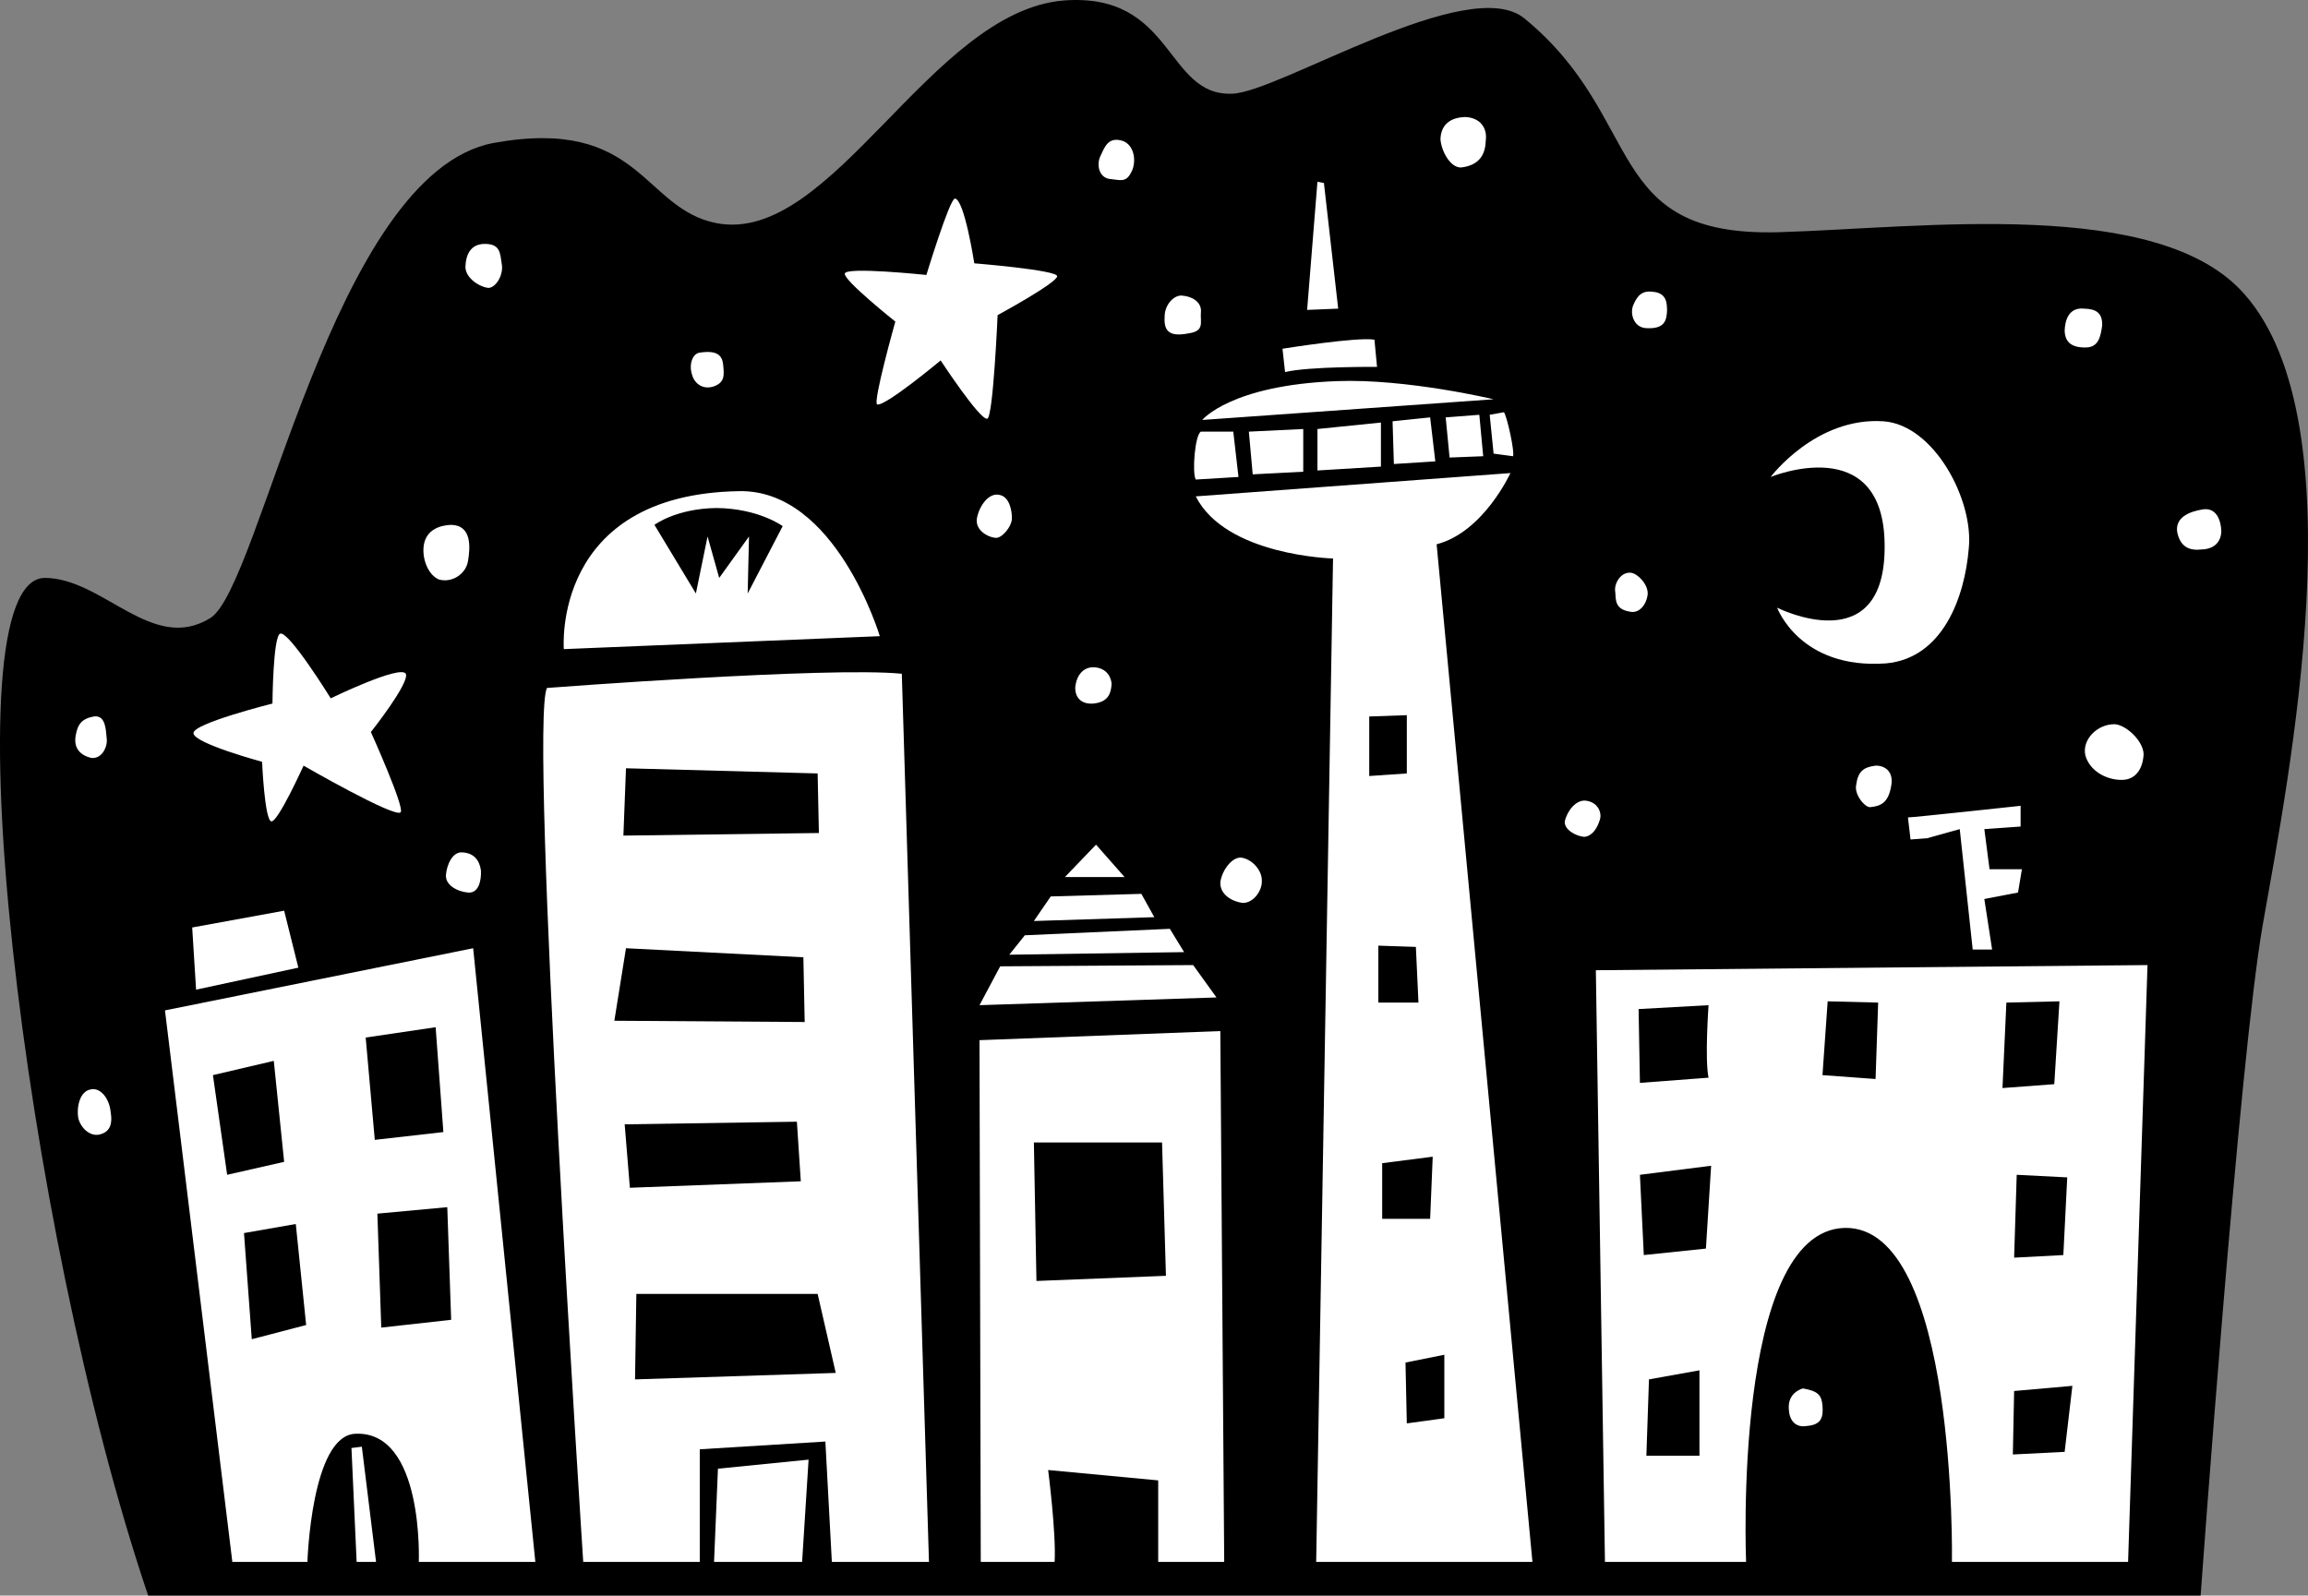
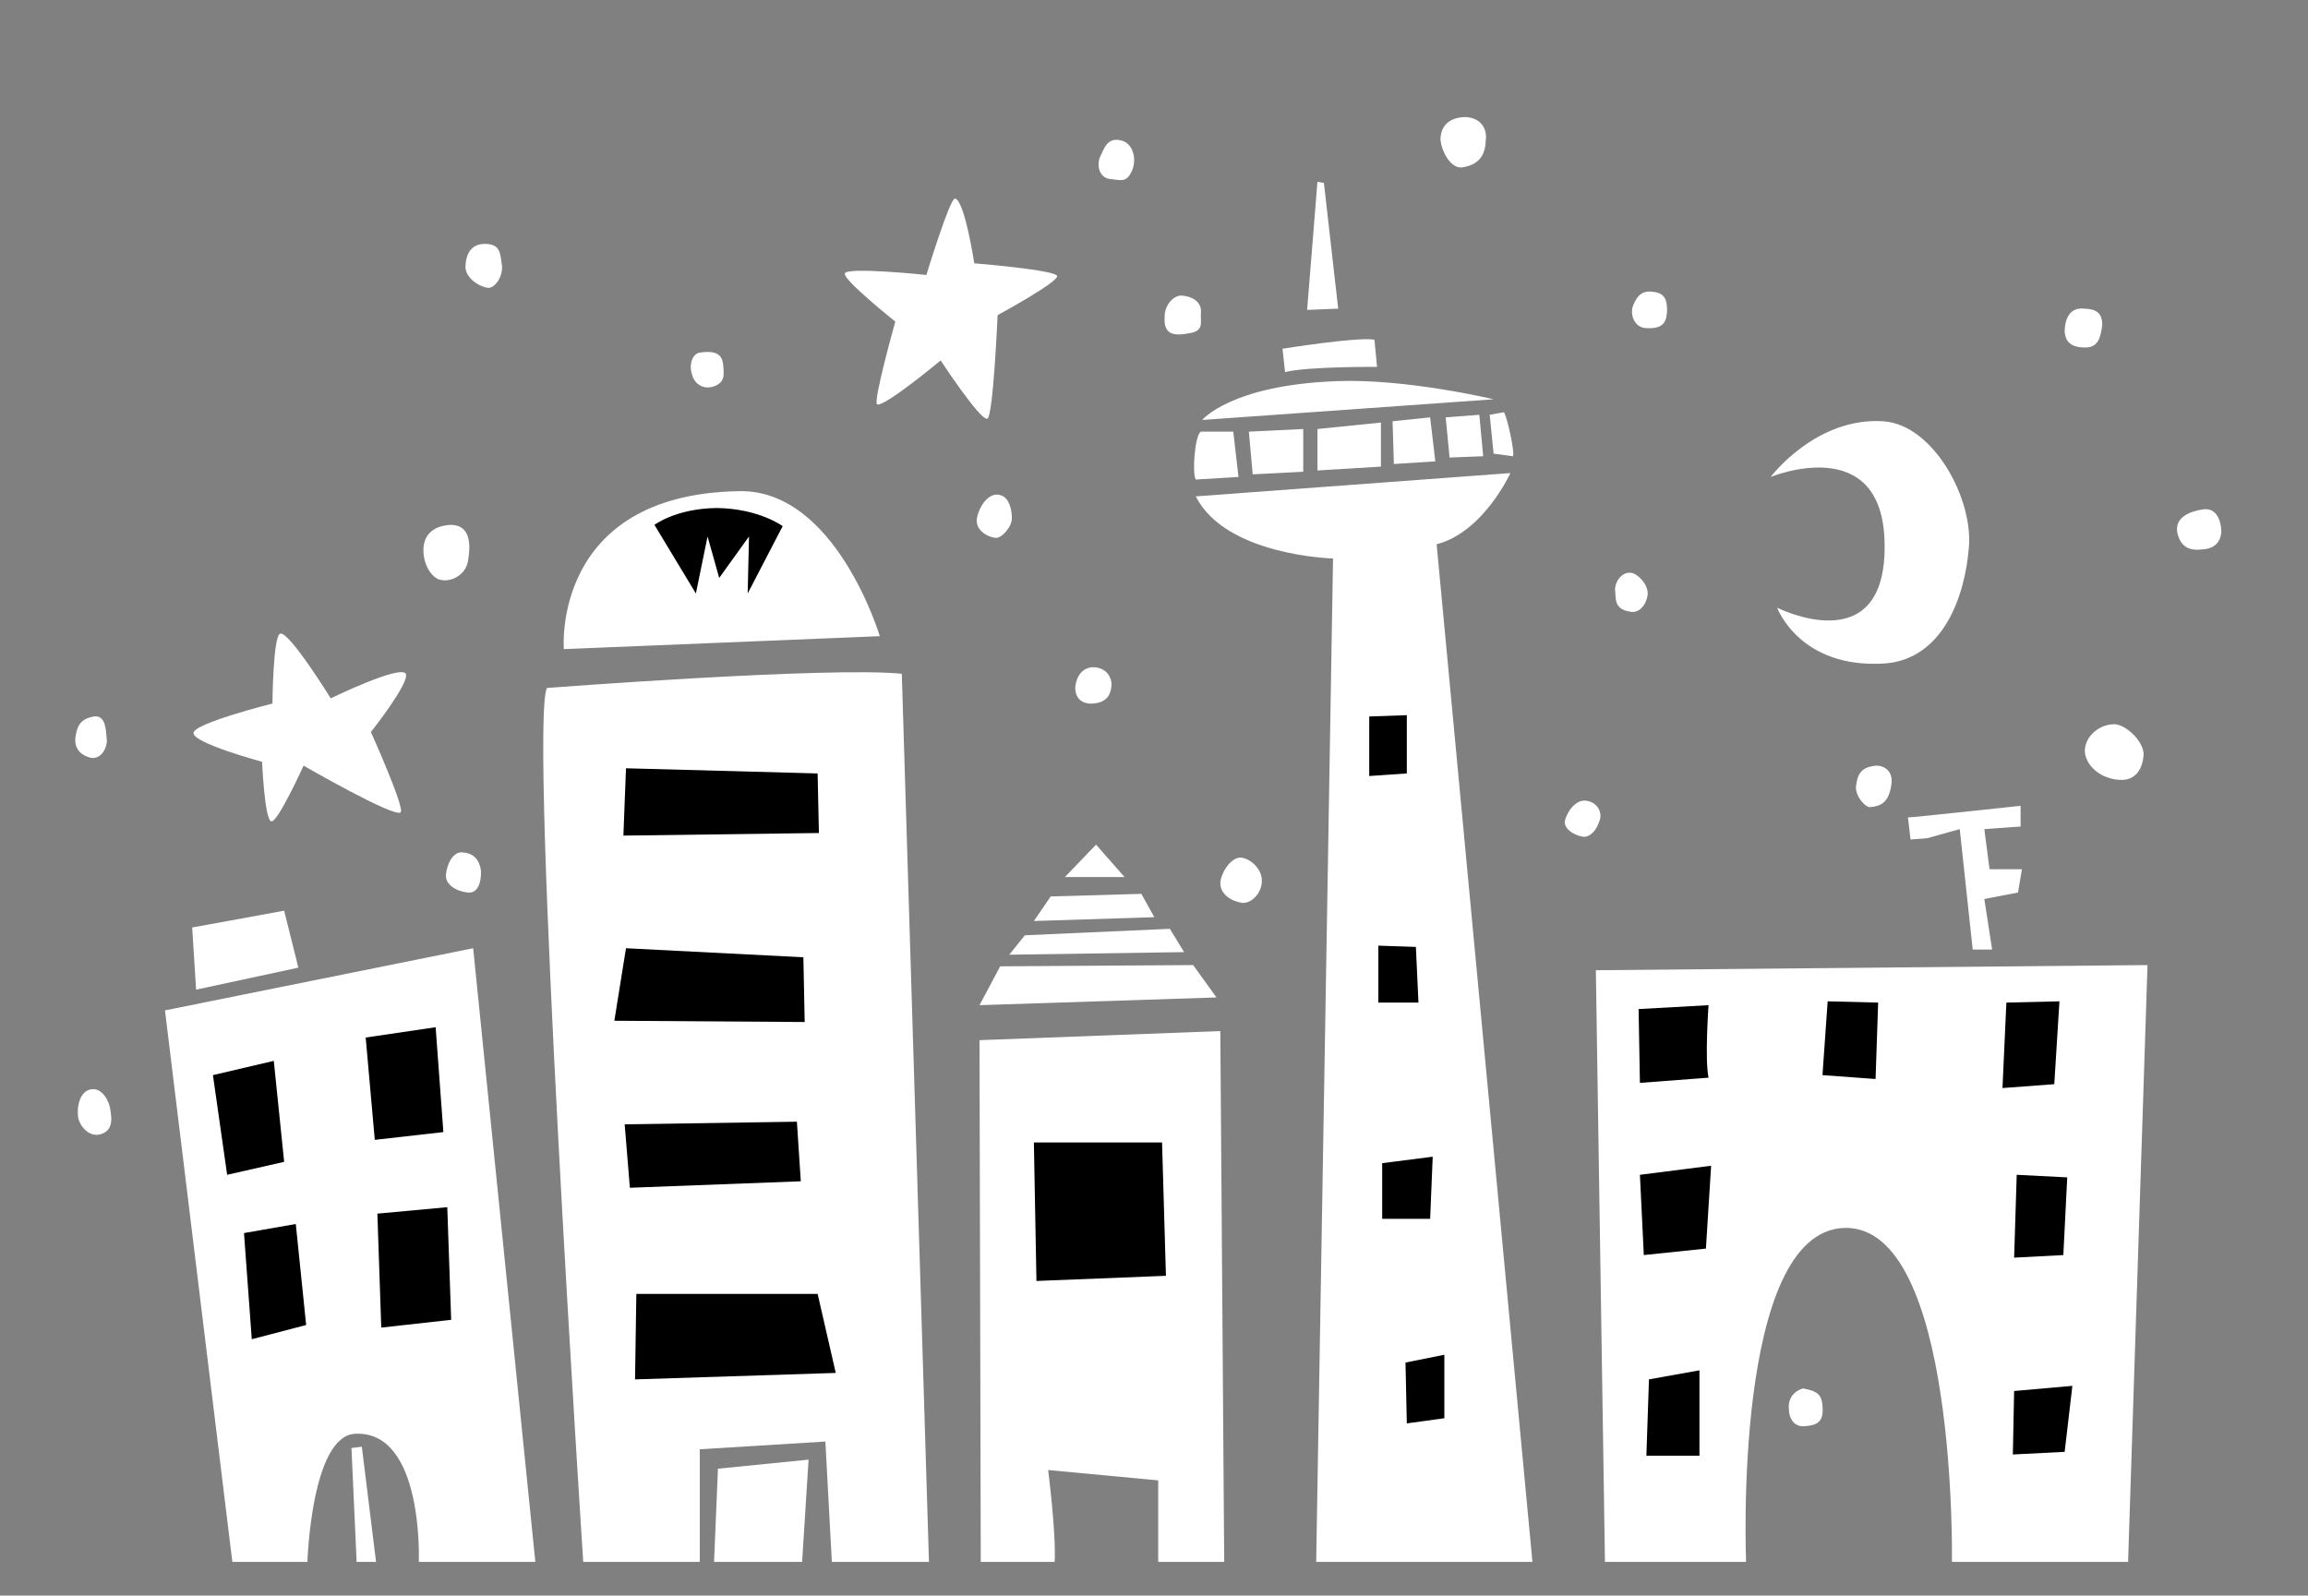
<svg xmlns="http://www.w3.org/2000/svg" width="178.236" height="123.237">
  <rect width="100%" height="100%" fill="#808080" stroke="none" />
-   <path d="M11.443 123.237h158.5s2.989-41.54 4.797-51.801c2.063-11.664 7.399-38.73-1.398-48.7-6.594-7.562-24.89-5.132-36-4.8-13.684.36-10.164-8.75-19.602-16.5-4.3-3.578-19.015 5.727-22.598 5.8-5.156.204-4.46-7.85-13-7.198-10.308.855-17.882 18.902-26.8 17.199-5.73-1.113-5.836-8.246-17.2-6.2-12.457 2.286-18.02 34.329-21.902 36.7-4.476 2.773-8.289-3.106-12.797-3.102-7.578.117-1.633 50.137 8 78.602" />
  <path fill="#fff" d="M73.74 15.338c.735.032 1.5 5 1.5 5s6.438.52 6.402 1c-.078.551-4.601 3-4.601 3s-.344 7.926-.8 8c-.567.13-3.599-4.5-3.599-4.5s-4.296 3.579-4.902 3.399c-.36-.14 1.402-6.399 1.402-6.399s-3.992-3.18-3.902-3.703c.031-.558 6.3.102 6.3.102s1.79-5.867 2.2-5.899m63 21.5s3.477-4.644 8.703-4.3c3.895.265 6.977 6.05 6.598 9.8-.309 3.797-2.016 8.508-6.399 8.899-6.648.48-8.402-4.301-8.402-4.301s8.434 4.258 8.3-4.898c-.093-8.797-8.8-5.2-8.8-5.2M21.642 48.936c.696-.184 3.899 5 3.899 5s5.375-2.613 5.8-1.898c.298.726-2.699 4.5-2.699 4.5s2.618 5.812 2.301 6.199c-.418.48-7.5-3.602-7.5-3.602s-2.02 4.461-2.5 4.301c-.511-.144-.703-4.598-.703-4.598s-5.258-1.421-5.297-2.203c-.117-.738 6.098-2.297 6.098-2.297s.039-5.23.601-5.402m21.898 1.199 24.403-1S64.541 37.75 57.041 37.936c-14.469.258-13.5 12.2-13.5 12.2m-1.301 2.999s21.77-1.664 27.402-1.097l2.098 68.597h-7.5l-.5-9.297-9.7.598v8.7h-9s-4.21-64.817-2.8-67.5" />
  <path d="M50.54 40.538s1.669-1.266 4.802-1.301c3.254.035 5.101 1.398 5.101 1.398l-2.703 5.203.102-4.402-2.301 3.2-.899-3.2-.902 4.402-3.2-5.3m-2.198 18.8 14.8.399.098 4.601-15.098.2.2-5.2m0 13.899 13.699.699.101 5-14.699-.098.899-5.601m-.102 13.601 13.3-.203.302 4.602-13.2.5-.402-4.899m.902 13.098h14l1.399 6.102-15.5.5.101-6.602" />
  <path fill="#fff" d="m55.443 113.436 7-.7-.5 7.9h-6.8l.3-7.2m29.199-48.199-2.402 2.5h4.602zm-3.5 4 7-.2 1 1.801-9.3.297 1.3-1.898m9.2 2.5 1.101 1.8-13.5.2 1.2-1.5 11.199-.5M77.24 74.635l14.902-.097 1.801 2.5-18.3.597 1.597-3m-1.598 5.703 18.598-.703.3 41h-5.097v-6.297l-8.5-.8s.633 4.918.5 7.097H75.74l-.098-40.297" />
  <path d="M79.842 88.237h9.898l.3 10.3-10 .399-.198-10.7" />
  <path fill="#fff" d="m102.24 14.135-.5-.097-.797 9.898 2.399-.098-1.102-9.703m-3.2 12.801s5.763-.93 7.102-.7l.2 2.102s-5.278-.046-7.102.399l-.2-1.801m-6.198 5.5 22.5-1.598s-6.72-1.605-12.102-1.402c-8.2.305-10.398 3-10.398 3m-.102.902h2.5l.402 3.5-3.3.2c-.293-.508-.067-3.45.398-3.7m3.703 0 4.2-.203v3.301l-3.903.2-.297-3.298m5.297-.203 4.902-.5v3.403l-4.902.3v-3.203m5.8-.597 2.903-.301.399 3.398-3.2.203-.101-3.3m4.101-.301 2.598-.2.3 3.2-2.597.101-.3-3.101m3.397-.199 1.102-.2c.258.375.844 3.102.7 3.399l-1.5-.2-.301-3m-22.699 6.301 24.3-1.8s-2.082 4.566-5.699 5.5l7.399 78.597h-16.7l1.301-77.5s-8.281-.203-10.601-4.797" />
  <path d="m105.74 55.338 2.902-.101v4.5l-2.902.199v-4.598m.703 17.7 2.899.097.199 4.301h-3.098v-4.398m.297 16.8 3.902-.5-.199 4.797h-3.703v-4.297m1.8 15.399 3-.602v4.903l-2.898.398-.101-4.7" />
  <path fill="#fff" d="m123.24 74.936 42.602-.398-1.5 46.097H150.74s.422-26.004-8.297-25.797c-8.668.25-7.601 25.797-7.601 25.797h-10.899l-.703-45.699" />
  <path d="m126.54 77.936 5.403-.3s-.3 4.183 0 5.6l-5.3.4-.102-5.7m.101 12.801 5.5-.7-.402 6.399-4.797.5-.3-6.2m.699 15.802 3.898-.7v6.598h-4.098l.2-5.898m13.8-29.2 3.899.098-.2 5.902-4.1-.3.401-5.7m13.801.098 4.098-.098-.399 6.399-4 .3.301-6.601m.797 13.301 3.902.199-.3 6-3.801.2.2-6.4m-.201 16.7 4.5-.398-.597 5.097-4 .203.098-4.902" />
  <path fill="#fff" d="M139.24 107.237c1.168.203 1.426.527 1.5 1.3.086.97-.11 1.505-1.2 1.598-.894.157-1.358-.437-1.398-1.297-.105-1.336 1.098-1.601 1.098-1.601M37.443 18.838c1.176 0 1.176.688 1.297 1.5.184.864-.426 1.856-1 1.899-.648-.043-1.773-.723-1.797-1.602.024-.949.387-1.797 1.5-1.797m-2.601 21.7c1.613.03 1.476 1.765 1.3 2.8-.175 1.059-1.335 1.73-2.3 1.399-.867-.43-1.282-1.735-1.102-2.7.23-1.18 1.305-1.468 2.102-1.5m19.198-13.3c1.298-.2 1.724.183 1.802.898.078.813.16 1.38-.7 1.703-.816.286-1.503-.171-1.699-.902-.261-.793.043-1.633.598-1.7M77.24 38.237c.711.172.914 1.191.902 1.8.012.61-.789 1.602-1.3 1.5-.559-.054-1.547-.585-1.399-1.5.157-.917.918-2.062 1.797-1.8m14.102-15.399c.722.059 1.488.5 1.398 1.297-.062.727.3 1.422-.898 1.602-1.68.344-1.985-.266-1.899-1.399.047-.847.754-1.609 1.399-1.5m-4.802-12c.935.188 1.259 1.368.903 2.297-.406.899-.71.824-1.601.703-.942-.03-1.168-1.023-.899-1.703.34-.695.567-1.531 1.598-1.297m26.601-1.8c1.192.043 1.723.879 1.598 1.8-.027.91-.336 1.907-1.898 2.098-.871.031-1.559-1.34-1.602-2.2.043-1.058.692-1.655 1.902-1.698m14.5 13.5c1.184.082 1.067 1.093 1.098 1.398-.031.805-.16 1.523-1.7 1.402-.898-.105-1.194-1.16-.898-1.8.313-.735.696-1.114 1.5-1m-1.699 21.699c.512.047 1.375.91 1.297 1.699-.086.715-.633 1.496-1.398 1.3-1.13-.183-1.063-.921-1.102-1.5-.125-.644.418-1.581 1.203-1.5m18.899 14.899c.675-.02 1.437.422 1.199 1.602-.219 1.258-.793 1.523-1.598 1.601-.386.067-1.261-.945-1.101-1.703.14-1.066.574-1.383 1.5-1.5m18.5-3.199c.86.082 2.152 1.258 2.199 2.3-.047 1.09-.578 2.005-1.7 2-1.167.005-2.464-.679-2.8-1.898-.274-1.222.945-2.441 2.3-2.402m6.801-16.598c1.063-.14 1.38.926 1.399 1.7-.02.75-.48 1.363-1.5 1.398-.961.117-1.649-.187-1.899-1.3-.207-1.177.938-1.634 2-1.798m-9.199-15.5c.938.02 1.426.34 1.399 1.297-.125.871-.278 1.711-1.301 1.703-1.11.008-1.57-.449-1.598-1.3.028-.829.336-1.82 1.5-1.7m-38.5 38c.961.098 1.297.95 1.098 1.5-.195.641-.594 1.25-1.2 1.297-.613-.047-1.562-.539-1.5-1.199.196-.848.887-1.668 1.602-1.598m24.899 1.297c.386.004 8.699-.898 8.699-.898v1.601l-2.8.2.401 3.097h2.5l-.3 1.801-2.602.5.602 3.902h-1.5l-1-9.3-2.5.699-1.301.101-.2-1.703M84.54 51.538c1.024.093 1.286.879 1.302 1.3-.04.63-.196 1.383-1.399 1.5-.968.082-1.449-.5-1.402-1.3.105-.88.61-1.555 1.5-1.5m11.301 14.699c.875.113 1.64 1.02 1.601 1.8.04.743-.648 1.735-1.5 1.7-.824-.117-1.742-.653-1.703-1.602.117-.879.879-1.945 1.602-1.898M7.24 55.338c.942-.14.934 1.086 1 1.7.086.605-.351 1.601-1.2 1.5-.827-.204-1.362-.735-1.198-1.7.14-.867.445-1.324 1.398-1.5m28.5 10.5c.82.055 1.285.555 1.402 1.399.036.836-.203 1.773-1 1.699-.878-.078-1.792-.613-1.699-1.398.059-.739.516-1.805 1.297-1.7M7.04 84.135c.692-.14 1.384.66 1.5 1.703.188 1.09-.116 1.625-.898 1.797-.746.133-1.43-.554-1.601-1.297-.133-.78.094-2.078 1-2.203m7.801-12.5 7.101-1.297 1.098 4.399-7.899 1.699-.3-4.8m-2.102 6.402 23.8-4.801 4.802 47.398h-9s.406-10.144-4.899-9.898c-3.402.133-3.703 9.898-3.703 9.898h-5.797L12.74 78.038" />
  <path d="m28.24 80.135 5.402-.797.598 8.098-5.297.602-.703-7.903m-11.797 2.903 4.7-1.102.8 7.8-4.402 1-1.098-7.698m2.399 12.199 4-.7.8 7.801-4.199 1.098-.601-8.2m10.3-1.499 5.399-.5.3 8.699-5.398.602-.3-8.801" />
  <path fill="#fff" d="m27.142 111.838.801-.101 1.098 8.898h-1.5l-.399-8.797" />
</svg>